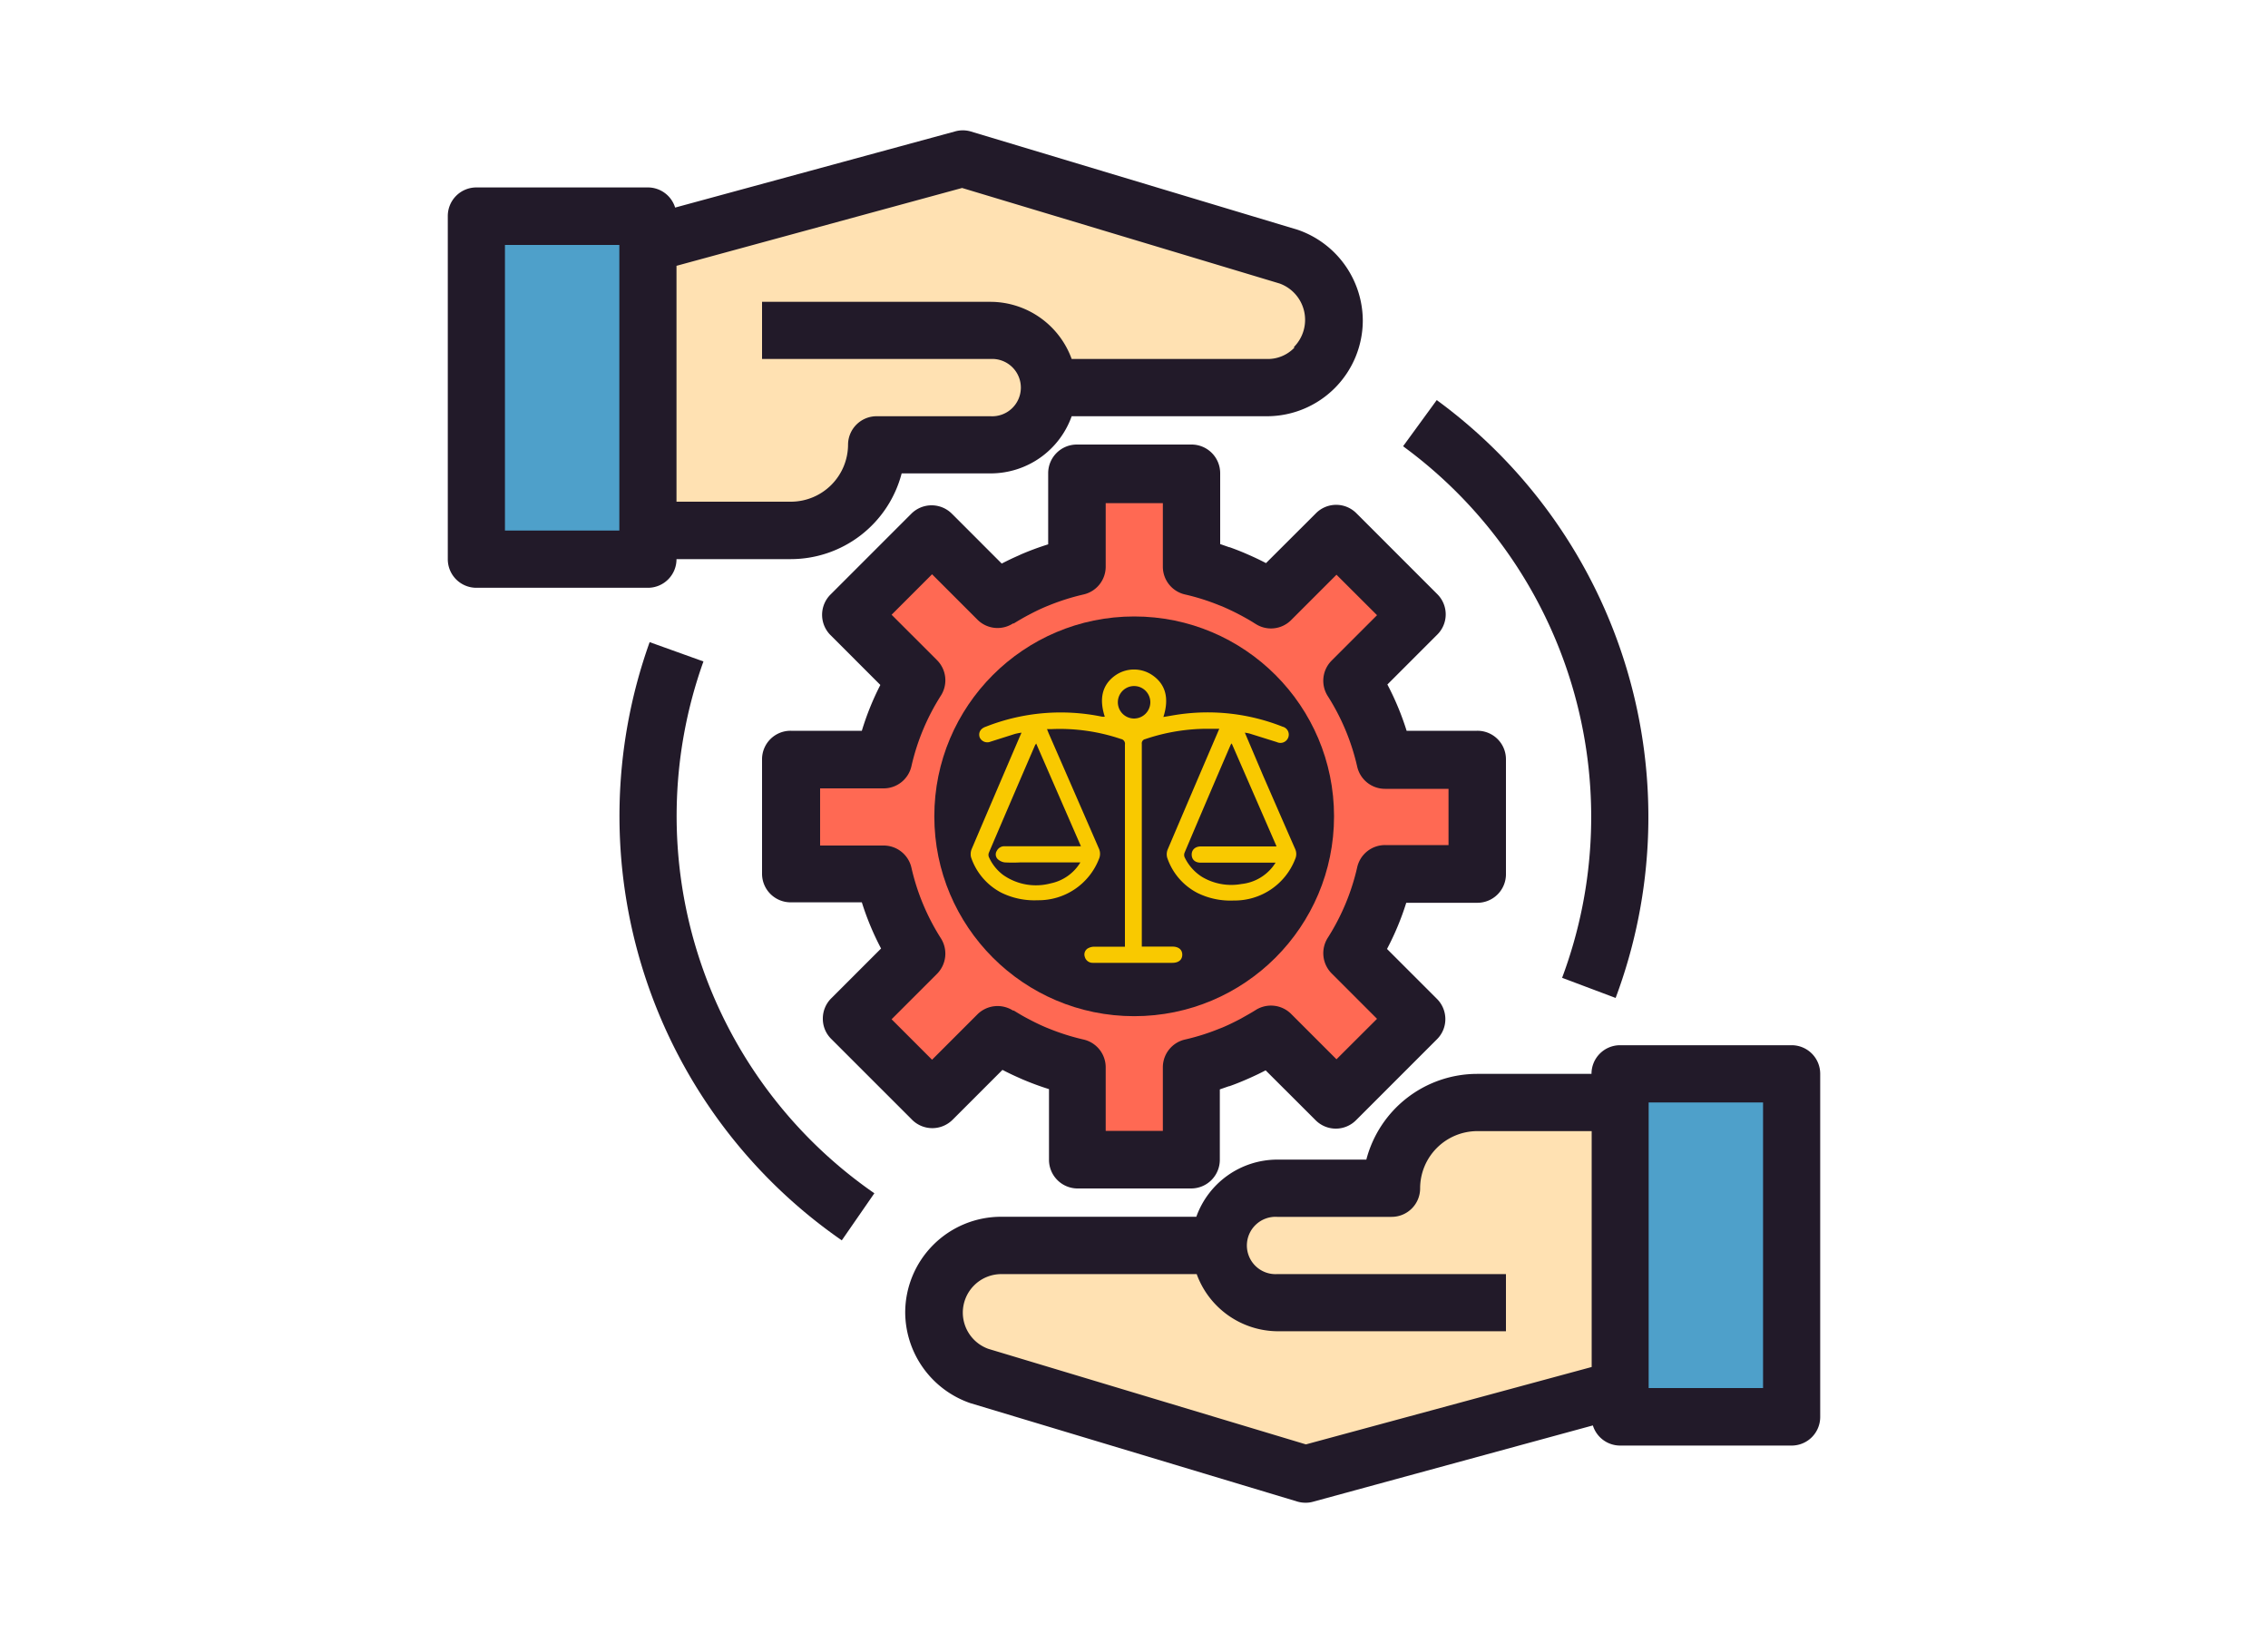
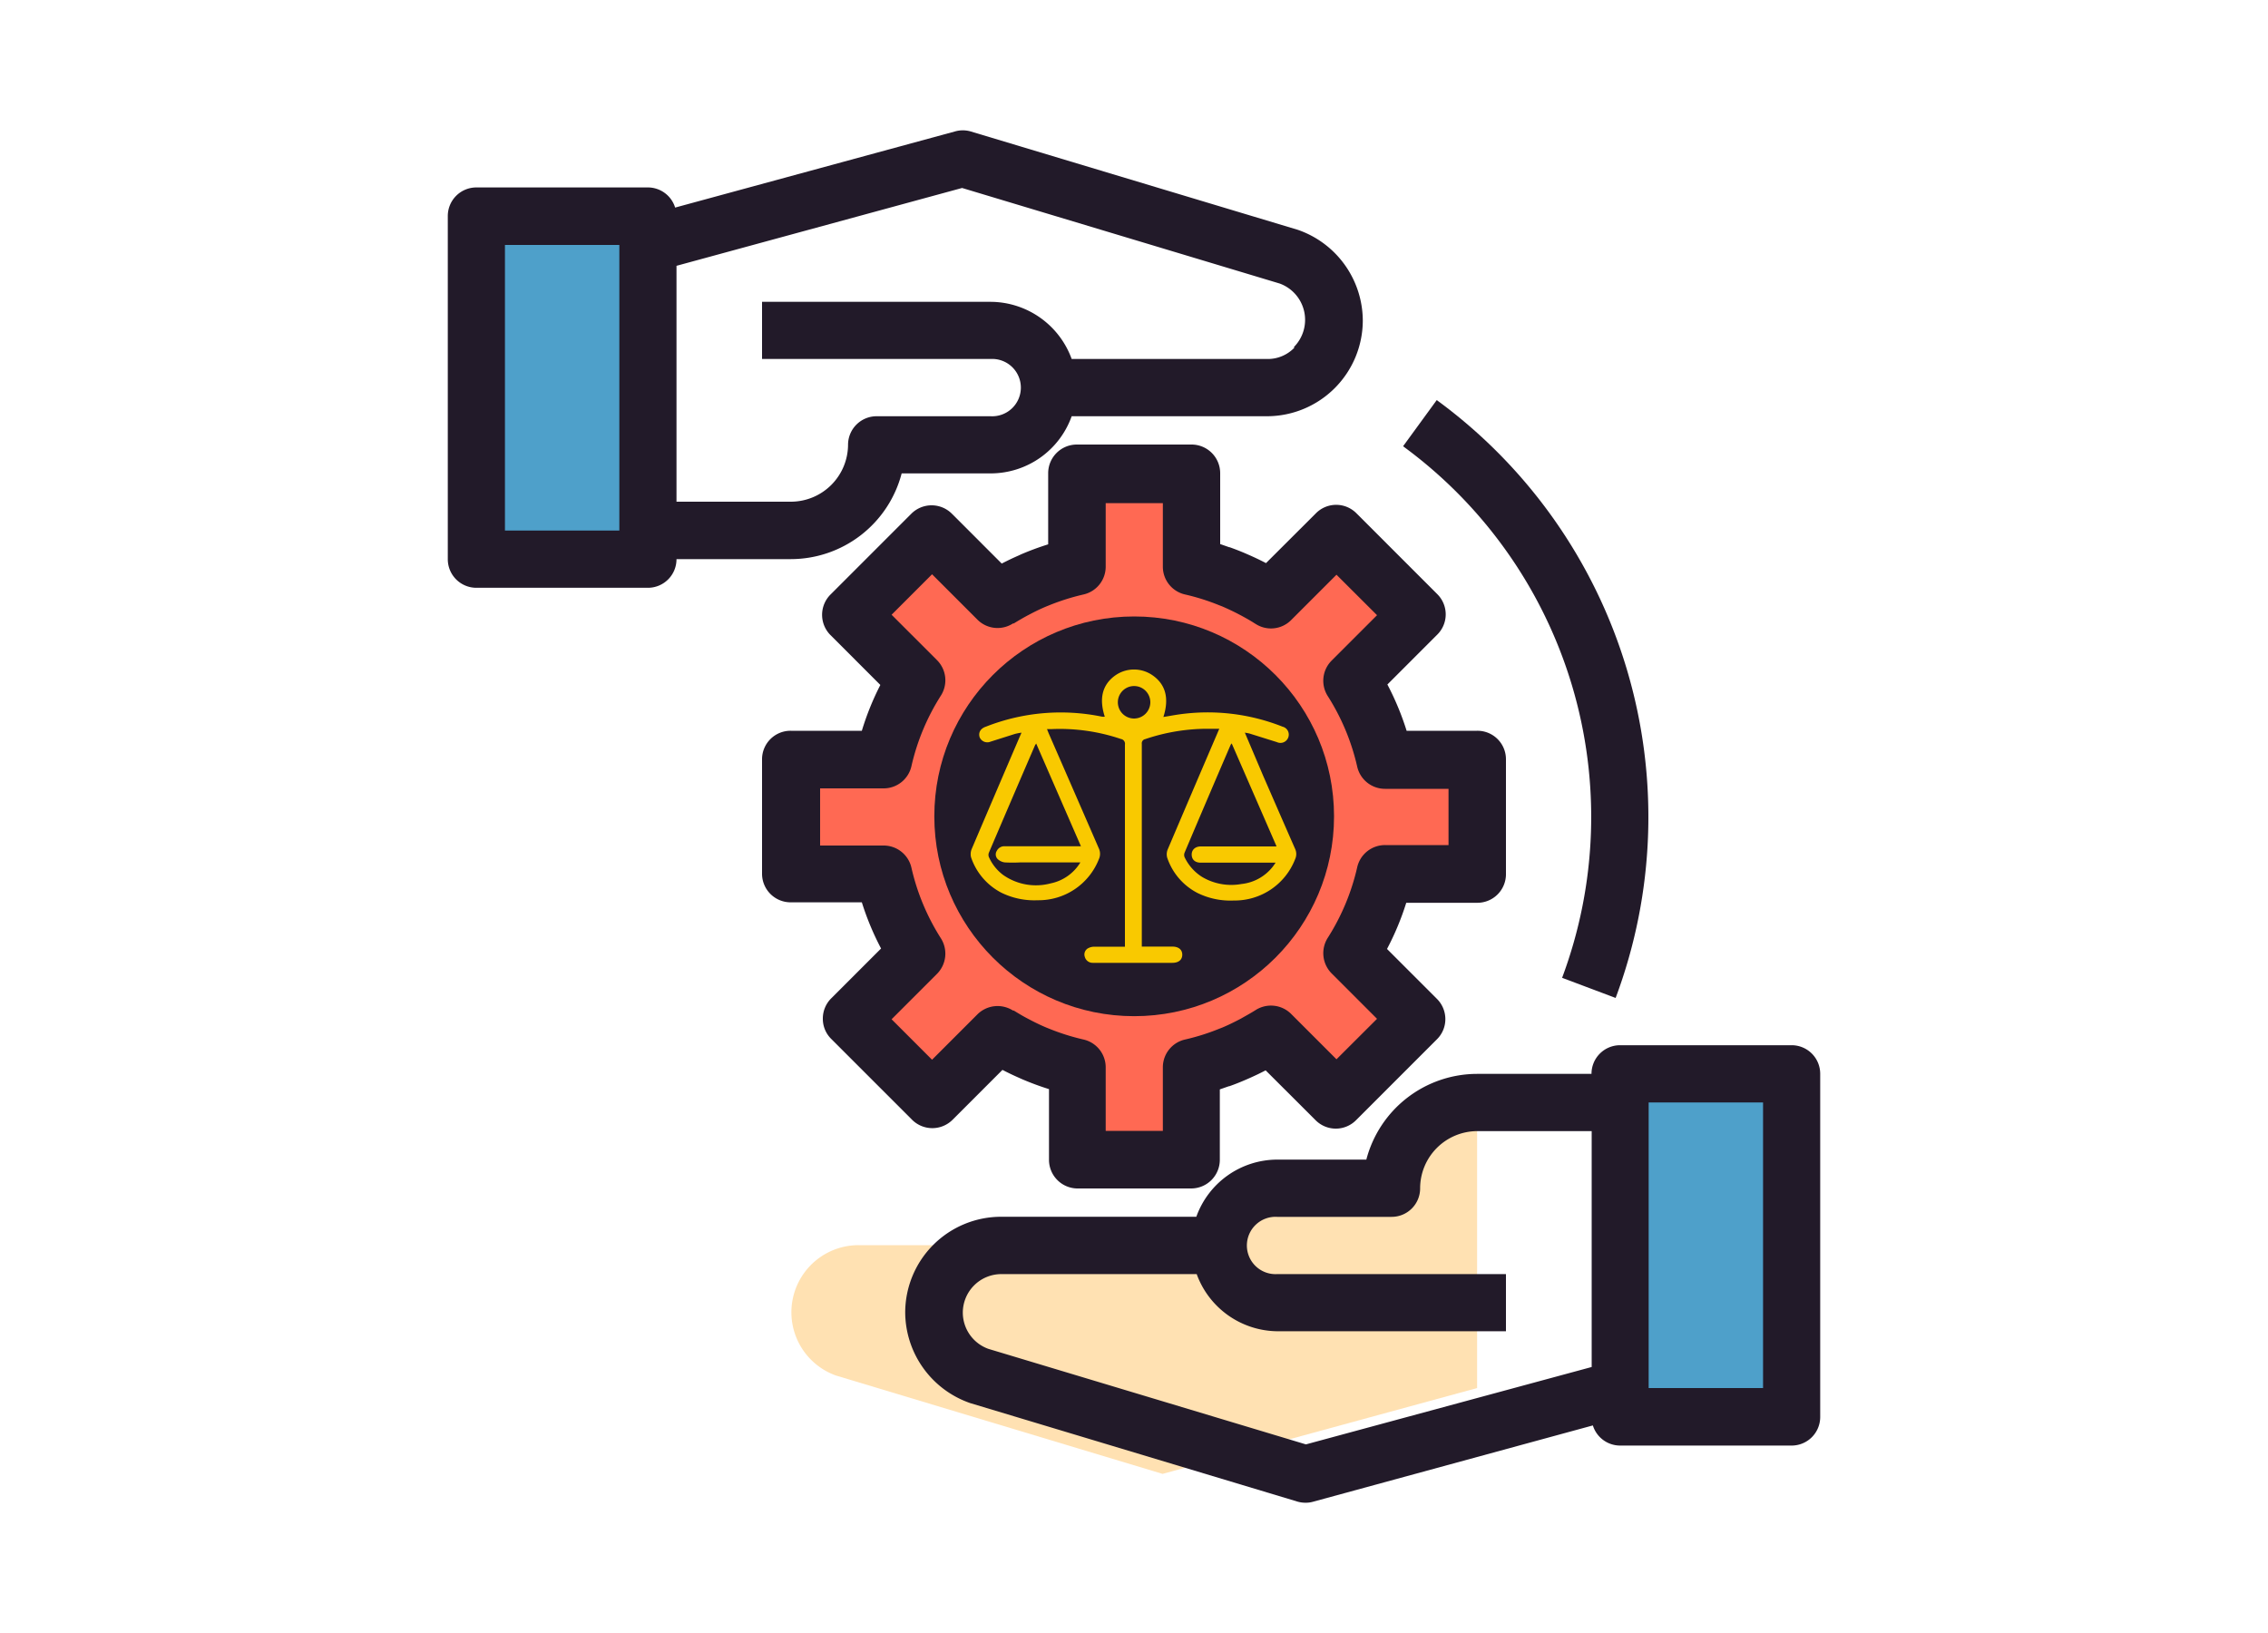
<svg xmlns="http://www.w3.org/2000/svg" id="Layer_1" data-name="Layer 1" viewBox="0 0 250 180">
  <defs>
    <style>.cls-1{fill:#ff6953;}.cls-2{fill:#4ea0ca;}.cls-3{fill:#ffe1b2;}.cls-4{fill:#221a29;}.cls-5{fill:#f9c900;}</style>
  </defs>
  <path class="cls-1" d="M162.87,83.65H152.69A27.9,27.9,0,0,0,149,74.89l7.17-7.17h0l.05,0-8.92-8.92L140.11,66a26.74,26.74,0,0,0-5.61-2.74v.08a27.33,27.33,0,0,0-3.2-1V52.18H118.7V62.36a27.76,27.76,0,0,0-3.11.92v-.05A26.74,26.74,0,0,0,110,66l-7.22-7.22-8.92,8.92h0l0,0L101,74.93a27.76,27.76,0,0,0-3.65,8.72H87.22v0h0V96.3H97.36a27.35,27.35,0,0,0,3.66,8.76l-7.18,7.18h0l0,0,8.92,8.92,7.22-7.22a27,27,0,0,0,5.61,2.75v-.09a26.62,26.62,0,0,0,3.19,1v10.18h12.61V117.59a25.8,25.8,0,0,0,3.11-.92v.06a27.53,27.53,0,0,0,5.61-2.75l7.21,7.22,8.92-8.92h0l.05,0L149,105a27.41,27.41,0,0,0,3.64-8.72h10.15v0h.05Zm-47.48,22.61-.56-.35c-.32-.2-.64-.42-1-.65-.11-.08-.23-.15-.34-.24-.43-.33-.85-.68-1.25-1l-.2-.18a18.92,18.92,0,0,1,3.5-30.19v-.06a18.9,18.9,0,0,1,19.06.15l.57.35c.32.21.63.42.94.65l.34.24q.65.5,1.26,1l.19.18a19.24,19.24,0,0,1,3.45,4.35,18.93,18.93,0,0,1-6.94,25.85v0A18.92,18.92,0,0,1,115.39,106.26Z" />
  <polygon class="cls-2" points="197.49 118.36 197.49 156.19 178.58 156.19 178.58 153.03 178.58 121.52 178.58 118.36 197.49 118.36" />
  <polygon class="cls-2" points="71.42 58.48 71.42 61.63 52.51 61.63 52.51 23.81 71.42 23.81 71.42 26.96 71.42 58.48" />
-   <path class="cls-3" d="M115.55,42.72A6.33,6.33,0,0,1,109.24,49H96.64a9.46,9.46,0,0,1-9.46,9.45H71.42V27l34.67-9.45,36.06,10.84a7.4,7.4,0,0,1-2.49,14.37Z" />
-   <path class="cls-3" d="M134.46,137.28a6.32,6.32,0,0,1,6.3-6.31h12.61a9.45,9.45,0,0,1,9.45-9.45h15.76V153l-34.67,9.46-36-10.84a7.4,7.4,0,0,1,2.49-14.37Z" />
+   <path class="cls-3" d="M134.46,137.28a6.32,6.32,0,0,1,6.3-6.31h12.61a9.45,9.45,0,0,1,9.45-9.45V153l-34.67,9.46-36-10.84a7.4,7.4,0,0,1,2.49-14.37Z" />
  <path class="cls-4" d="M143.05,25.33,107,14.49a3.12,3.12,0,0,0-1.74,0L74.42,22.88a3.15,3.15,0,0,0-3-2.22H52.51a3.15,3.15,0,0,0-3.15,3.15V61.63a3.15,3.15,0,0,0,3.15,3.16H71.42a3.15,3.15,0,0,0,3.15-3.16H87.18a12.64,12.64,0,0,0,12.21-9.45h9.86a9.48,9.48,0,0,0,8.88-6.3h21.53a10.57,10.57,0,0,0,10.56-10.54A10.63,10.63,0,0,0,143.05,25.33ZM68.27,58.48H55.66V27H68.27Zm74.4-20.15a4.06,4.06,0,0,1-3,1.24H118.13a9.55,9.55,0,0,0-8.89-6.3H84v6.3h25.19a3.16,3.16,0,1,1,0,6.31H96.63A3.15,3.15,0,0,0,93.48,49a6.31,6.31,0,0,1-6.3,6.3H74.57v-26l31.48-8.58,35,10.53a4.26,4.26,0,0,1,1.58,7Z" />
  <path class="cls-4" d="M197.49,115.21H178.58a3.15,3.15,0,0,0-3.15,3.16H162.82a12.64,12.64,0,0,0-12.21,9.45h-9.86a9.49,9.49,0,0,0-8.88,6.3H110.33a10.57,10.57,0,0,0-10.55,10.54,10.64,10.64,0,0,0,7.17,10L143,165.51a3.13,3.13,0,0,0,.91.13,2.91,2.91,0,0,0,.83-.11l30.84-8.41a3.15,3.15,0,0,0,3,2.22h18.91a3.15,3.15,0,0,0,3.15-3.15V118.37A3.15,3.15,0,0,0,197.49,115.21Zm-53.54,44-35-10.53a4.25,4.25,0,0,1-2.82-4,4.25,4.25,0,0,1,4.25-4.24h21.53a9.57,9.57,0,0,0,8.89,6.3H166v-6.3H140.78a3.16,3.16,0,1,1,0-6.31h12.61a3.14,3.14,0,0,0,3.15-3.15,6.31,6.31,0,0,1,6.3-6.3h12.61v26ZM194.34,153H181.73V121.52h12.61Z" />
  <path class="cls-4" d="M178.09,110l-5.9-2.22a50.62,50.62,0,0,0-17.53-58.59l3.71-5.09A56.92,56.92,0,0,1,178.09,110Z" />
-   <path class="cls-4" d="M92.79,136.72A56.89,56.89,0,0,1,71.61,70.78l5.93,2.13a50.57,50.57,0,0,0,18.84,58.62Z" />
  <path class="cls-4" d="M162.82,80.55h-7.77a30.31,30.31,0,0,0-2.12-5.1l5.5-5.5a3.14,3.14,0,0,0,0-4.46l-8.92-8.92a3.14,3.14,0,0,0-4.45,0l-5.51,5.5c-.59-.31-1.2-.6-1.81-.87l-.32-.14c-.61-.27-1.24-.51-1.87-.74l-.05,0h0l-1-.35V52.18A3.16,3.16,0,0,0,131.3,49H118.7a3.16,3.16,0,0,0-3.16,3.15V60a31.14,31.14,0,0,0-3,1.11l-.3.14c-.62.27-1.22.56-1.82.87l-5.5-5.5a3.16,3.16,0,0,0-4.46,0l-8.92,8.92a3.16,3.16,0,0,0,0,4.46l5.5,5.5A30.31,30.31,0,0,0,95,80.55H87.18A3.14,3.14,0,0,0,84,83.7V96.3a3.15,3.15,0,0,0,3.15,3.16H95a30.21,30.21,0,0,0,2.12,5.09l-5.5,5.5a3.14,3.14,0,0,0-.92,2.23,3.11,3.11,0,0,0,.92,2.23l8.92,8.92a3.16,3.16,0,0,0,4.46,0l5.5-5.5c.6.31,1.2.6,1.82.87l.31.14a31,31,0,0,0,3,1.11v7.77A3.16,3.16,0,0,0,118.7,131h12.6a3.16,3.16,0,0,0,3.16-3.15v-7.77l1-.35h0l.05,0c.63-.22,1.25-.47,1.87-.74l.32-.14c.61-.27,1.22-.56,1.81-.87l5.51,5.5a3.14,3.14,0,0,0,4.45,0l8.92-8.92a3.12,3.12,0,0,0,.93-2.23,3.15,3.15,0,0,0-.93-2.23l-5.5-5.5a30.21,30.21,0,0,0,2.12-5.09h7.77A3.15,3.15,0,0,0,166,96.3V83.7A3.14,3.14,0,0,0,162.82,80.55Zm-3.15,12.6h-7a3.14,3.14,0,0,0-3.07,2.46,24.64,24.64,0,0,1-3.24,7.76,3.16,3.16,0,0,0,.43,3.93l5,5-4.47,4.46-5-5a3.15,3.15,0,0,0-3.92-.42l-.13.08c-.48.3-1,.58-1.47.85l-.46.24c-.53.27-1.07.53-1.62.76l-.34.13a24.25,24.25,0,0,1-3.74,1.18,3.14,3.14,0,0,0-2.46,3.07v7h-6.3v-7a3.14,3.14,0,0,0-2.46-3.07,25,25,0,0,1-3.82-1.21l-.25-.1c-.55-.23-1.1-.49-1.64-.77l-.44-.23c-.52-.27-1-.56-1.52-.88l-.09,0a3.15,3.15,0,0,0-3.92.42l-5,5-4.46-4.46,5-5a3.16,3.16,0,0,0,.43-3.93,24.64,24.64,0,0,1-3.24-7.76,3.14,3.14,0,0,0-3.07-2.46h-7v-6.3h7a3.14,3.14,0,0,0,3.07-2.46,24.64,24.64,0,0,1,3.24-7.76,3.14,3.14,0,0,0-.43-3.92l-5-5,4.46-4.46,5,5a3.13,3.13,0,0,0,3.92.42l.09,0c.5-.31,1-.6,1.52-.88l.44-.23c.54-.28,1.09-.54,1.64-.77l.25-.1a25,25,0,0,1,3.82-1.21,3.14,3.14,0,0,0,2.46-3.07v-7h6.3v7a3.14,3.14,0,0,0,2.46,3.07,24.25,24.25,0,0,1,3.74,1.18l.34.13c.55.24,1.09.49,1.62.76l.46.24c.5.27,1,.55,1.47.85l.13.08a3.13,3.13,0,0,0,3.92-.42l5-5,4.47,4.46-5,5a3.14,3.14,0,0,0-.43,3.92,24.64,24.64,0,0,1,3.24,7.76,3.14,3.14,0,0,0,3.07,2.46h7Z" />
  <circle class="cls-4" cx="125.02" cy="89.98" r="22.03" />
  <path class="cls-5" d="M137.22,80.76l2,4.71c1.18,2.7,2.36,5.42,3.55,8.12a1.34,1.34,0,0,1,0,1.09,7.15,7.15,0,0,1-6.77,4.58,8.2,8.2,0,0,1-4-.83,6.82,6.82,0,0,1-3.34-3.89,1.39,1.39,0,0,1,.06-.92q2.72-6.39,5.45-12.75l.23-.54c-.48,0-.89,0-1.3,0a21.37,21.37,0,0,0-6.86,1.14.47.47,0,0,0-.38.53q0,11,0,21.93c0,.12,0,.24,0,.41h3.38c.68,0,1.09.35,1.08.91s-.42.88-1.1.88h-8.76a.89.89,0,0,1-.88-.65.79.79,0,0,1,.31-.93,1.46,1.46,0,0,1,.71-.2c1,0,1.94,0,2.9,0h.5c0-.18,0-.33,0-.47q0-10.91,0-21.8a.53.53,0,0,0-.43-.62,21,21,0,0,0-7.74-1.09l-.42,0,.18.45q2.77,6.34,5.54,12.71a1.41,1.41,0,0,1,0,1.17,7.14,7.14,0,0,1-6.75,4.53,8.24,8.24,0,0,1-4-.83,6.87,6.87,0,0,1-3.34-3.9,1.47,1.47,0,0,1,.07-.92q2.63-6.17,5.27-12.32l.22-.5a5.59,5.59,0,0,0-.73.14l-2.68.85A.92.92,0,0,1,108,81.3c-.19-.51.06-1,.67-1.2A22.51,22.51,0,0,1,121.49,79a2.36,2.36,0,0,0,.29,0c-.65-2-.27-3.5,1.1-4.51a3.59,3.59,0,0,1,4.24,0c1.38,1,1.77,2.52,1.12,4.54.58-.09,1.14-.2,1.71-.28a22.41,22.41,0,0,1,11.43,1.35A.9.9,0,0,1,142,81.3a.92.92,0,0,1-1.25.5l-3-.94A4.55,4.55,0,0,0,137.22,80.76Zm-18.13,14.3h-6.62a16.45,16.45,0,0,1-1.72,0,1.4,1.4,0,0,1-.79-.38.73.73,0,0,1-.08-.9.93.93,0,0,1,.9-.5h8.37l-4.94-11.34c0,.09-.08.12-.1.16Q111.56,88,109,94a.66.66,0,0,0,0,.46,5,5,0,0,0,1.6,2,6.29,6.29,0,0,0,5.22.91A5,5,0,0,0,119.09,95.06Zm21.61-1.8-4.94-11.34c0,.09-.08.12-.1.16Q133.11,88,130.57,94a.69.69,0,0,0,0,.47,5.19,5.19,0,0,0,1.95,2.2,6.32,6.32,0,0,0,4.33.77,5.05,5.05,0,0,0,3.44-1.9c.1-.12.18-.26.32-.45h-8.25c-.65,0-1-.36-1-.9s.41-.89,1-.89h8.32ZM126.8,77.41A1.79,1.79,0,1,0,125,79.2,1.8,1.8,0,0,0,126.8,77.41Z" />
</svg>